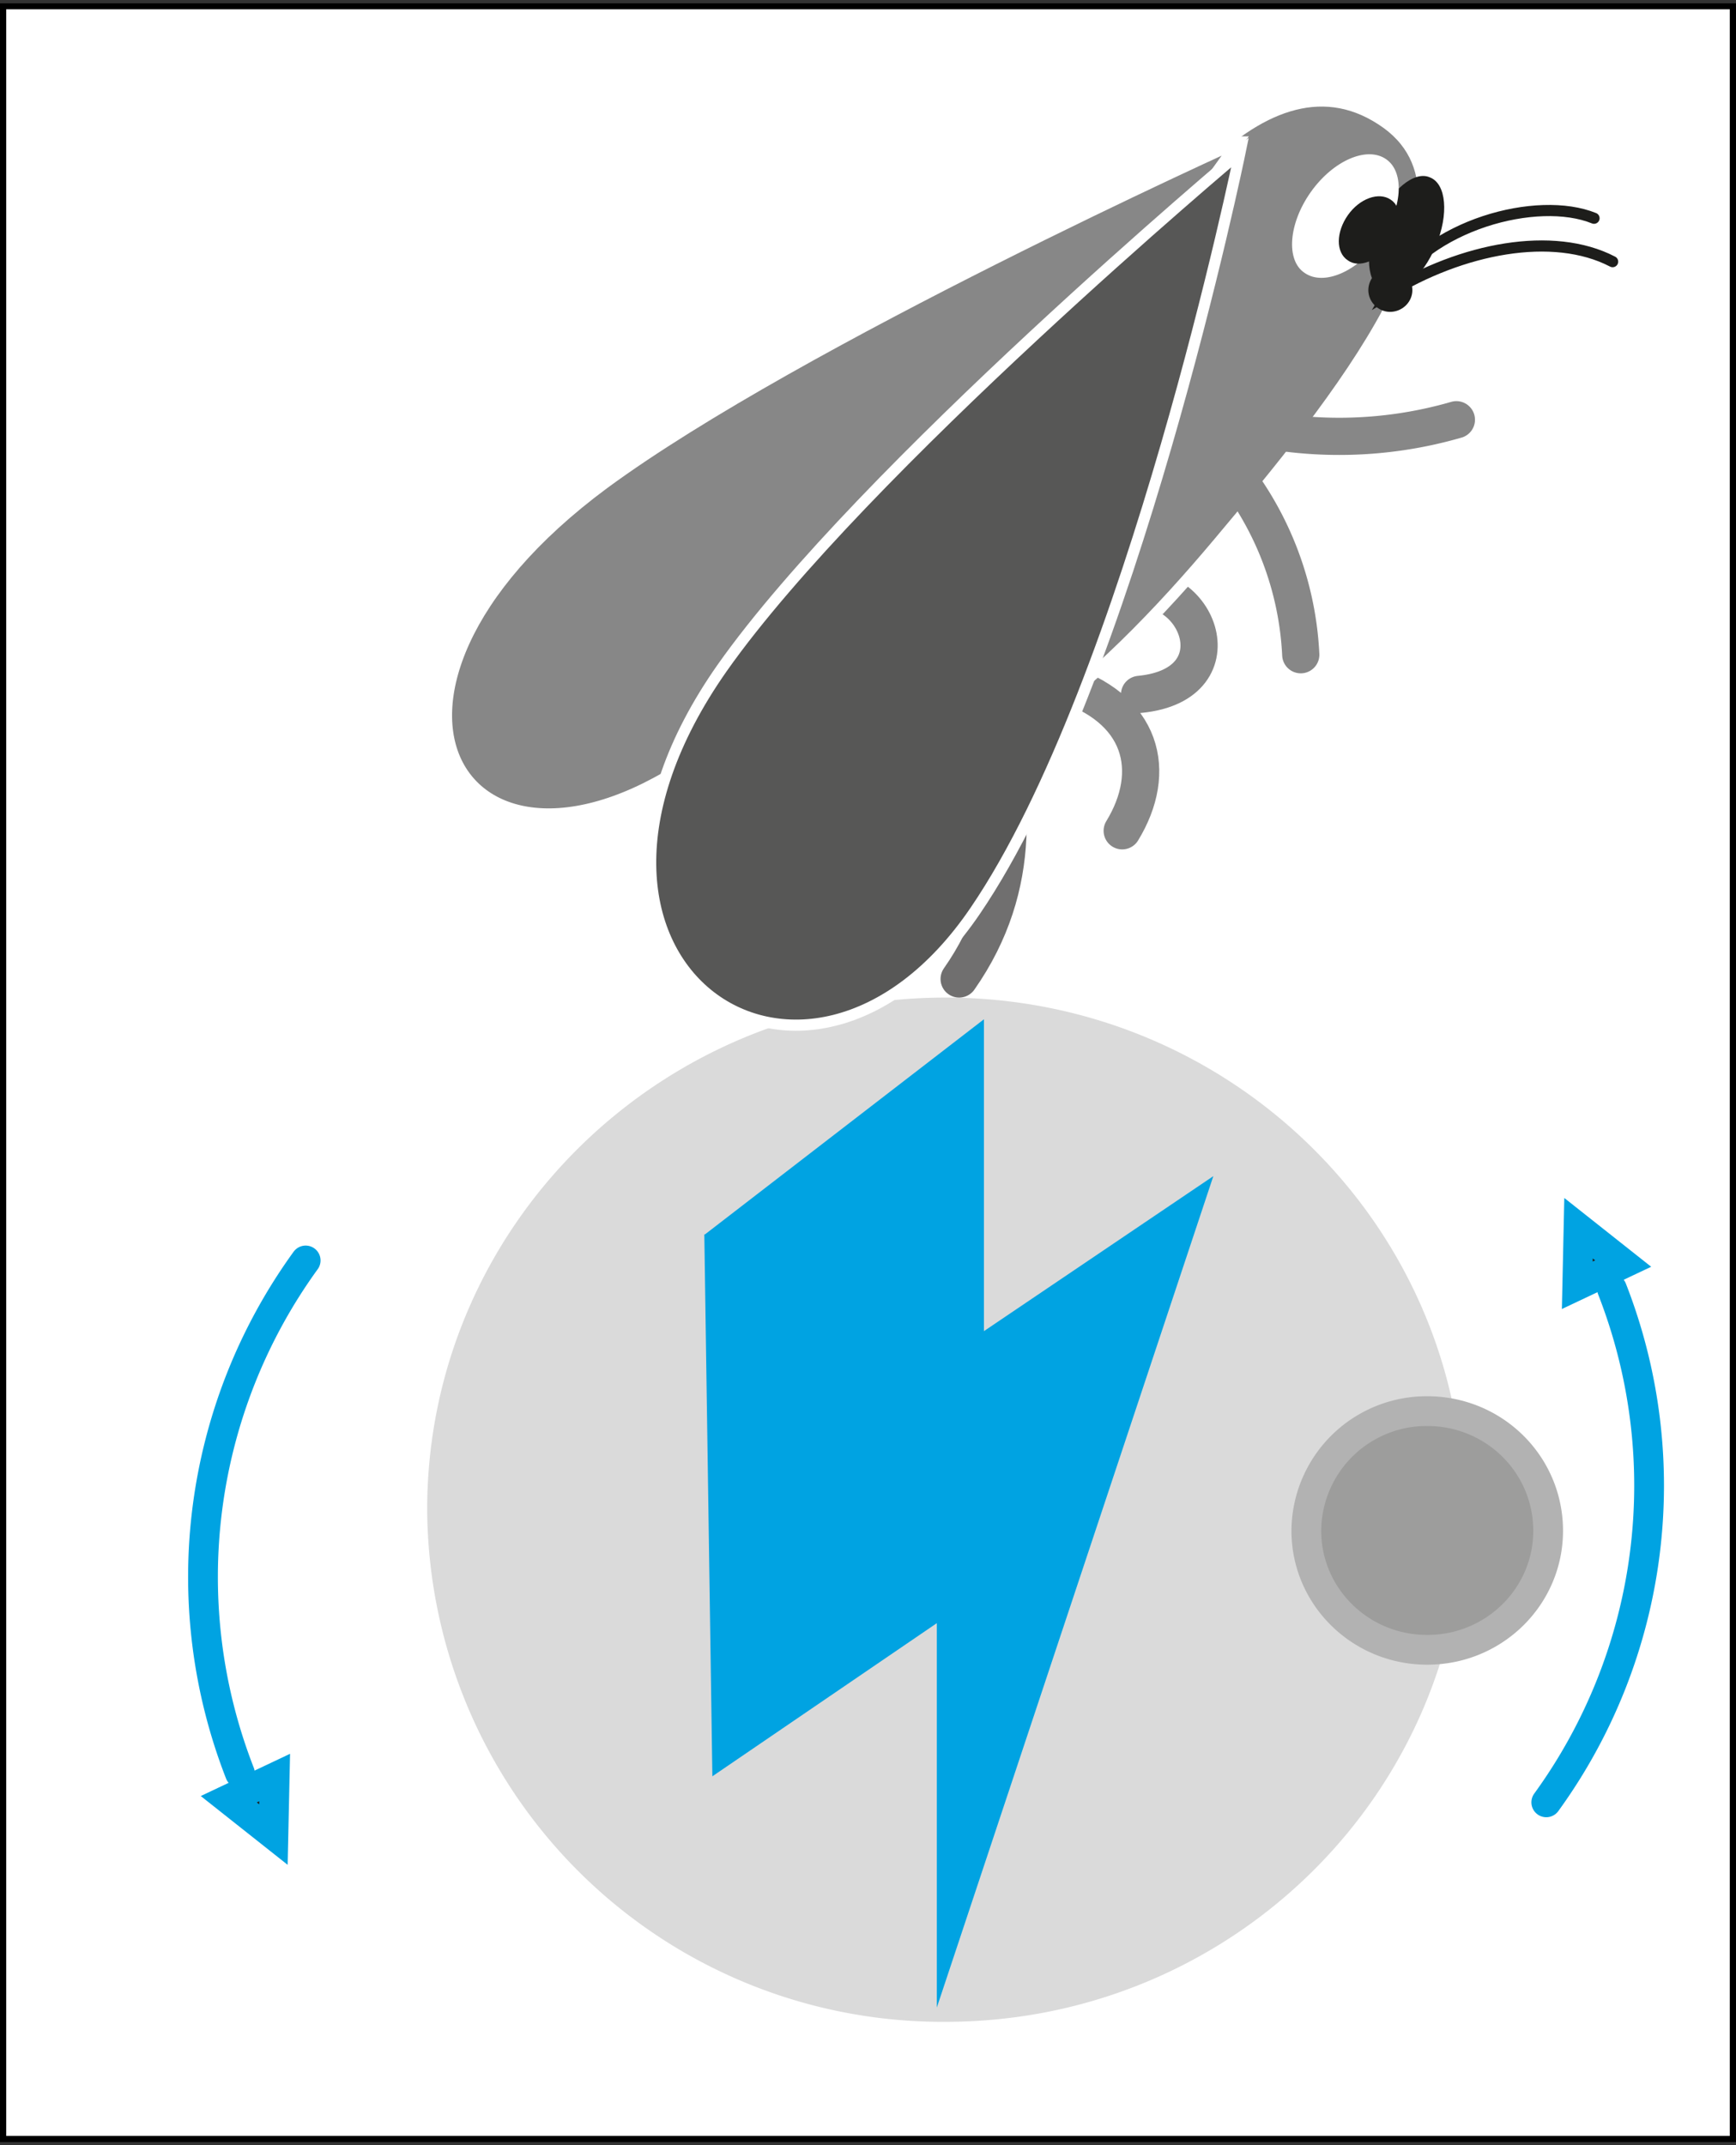
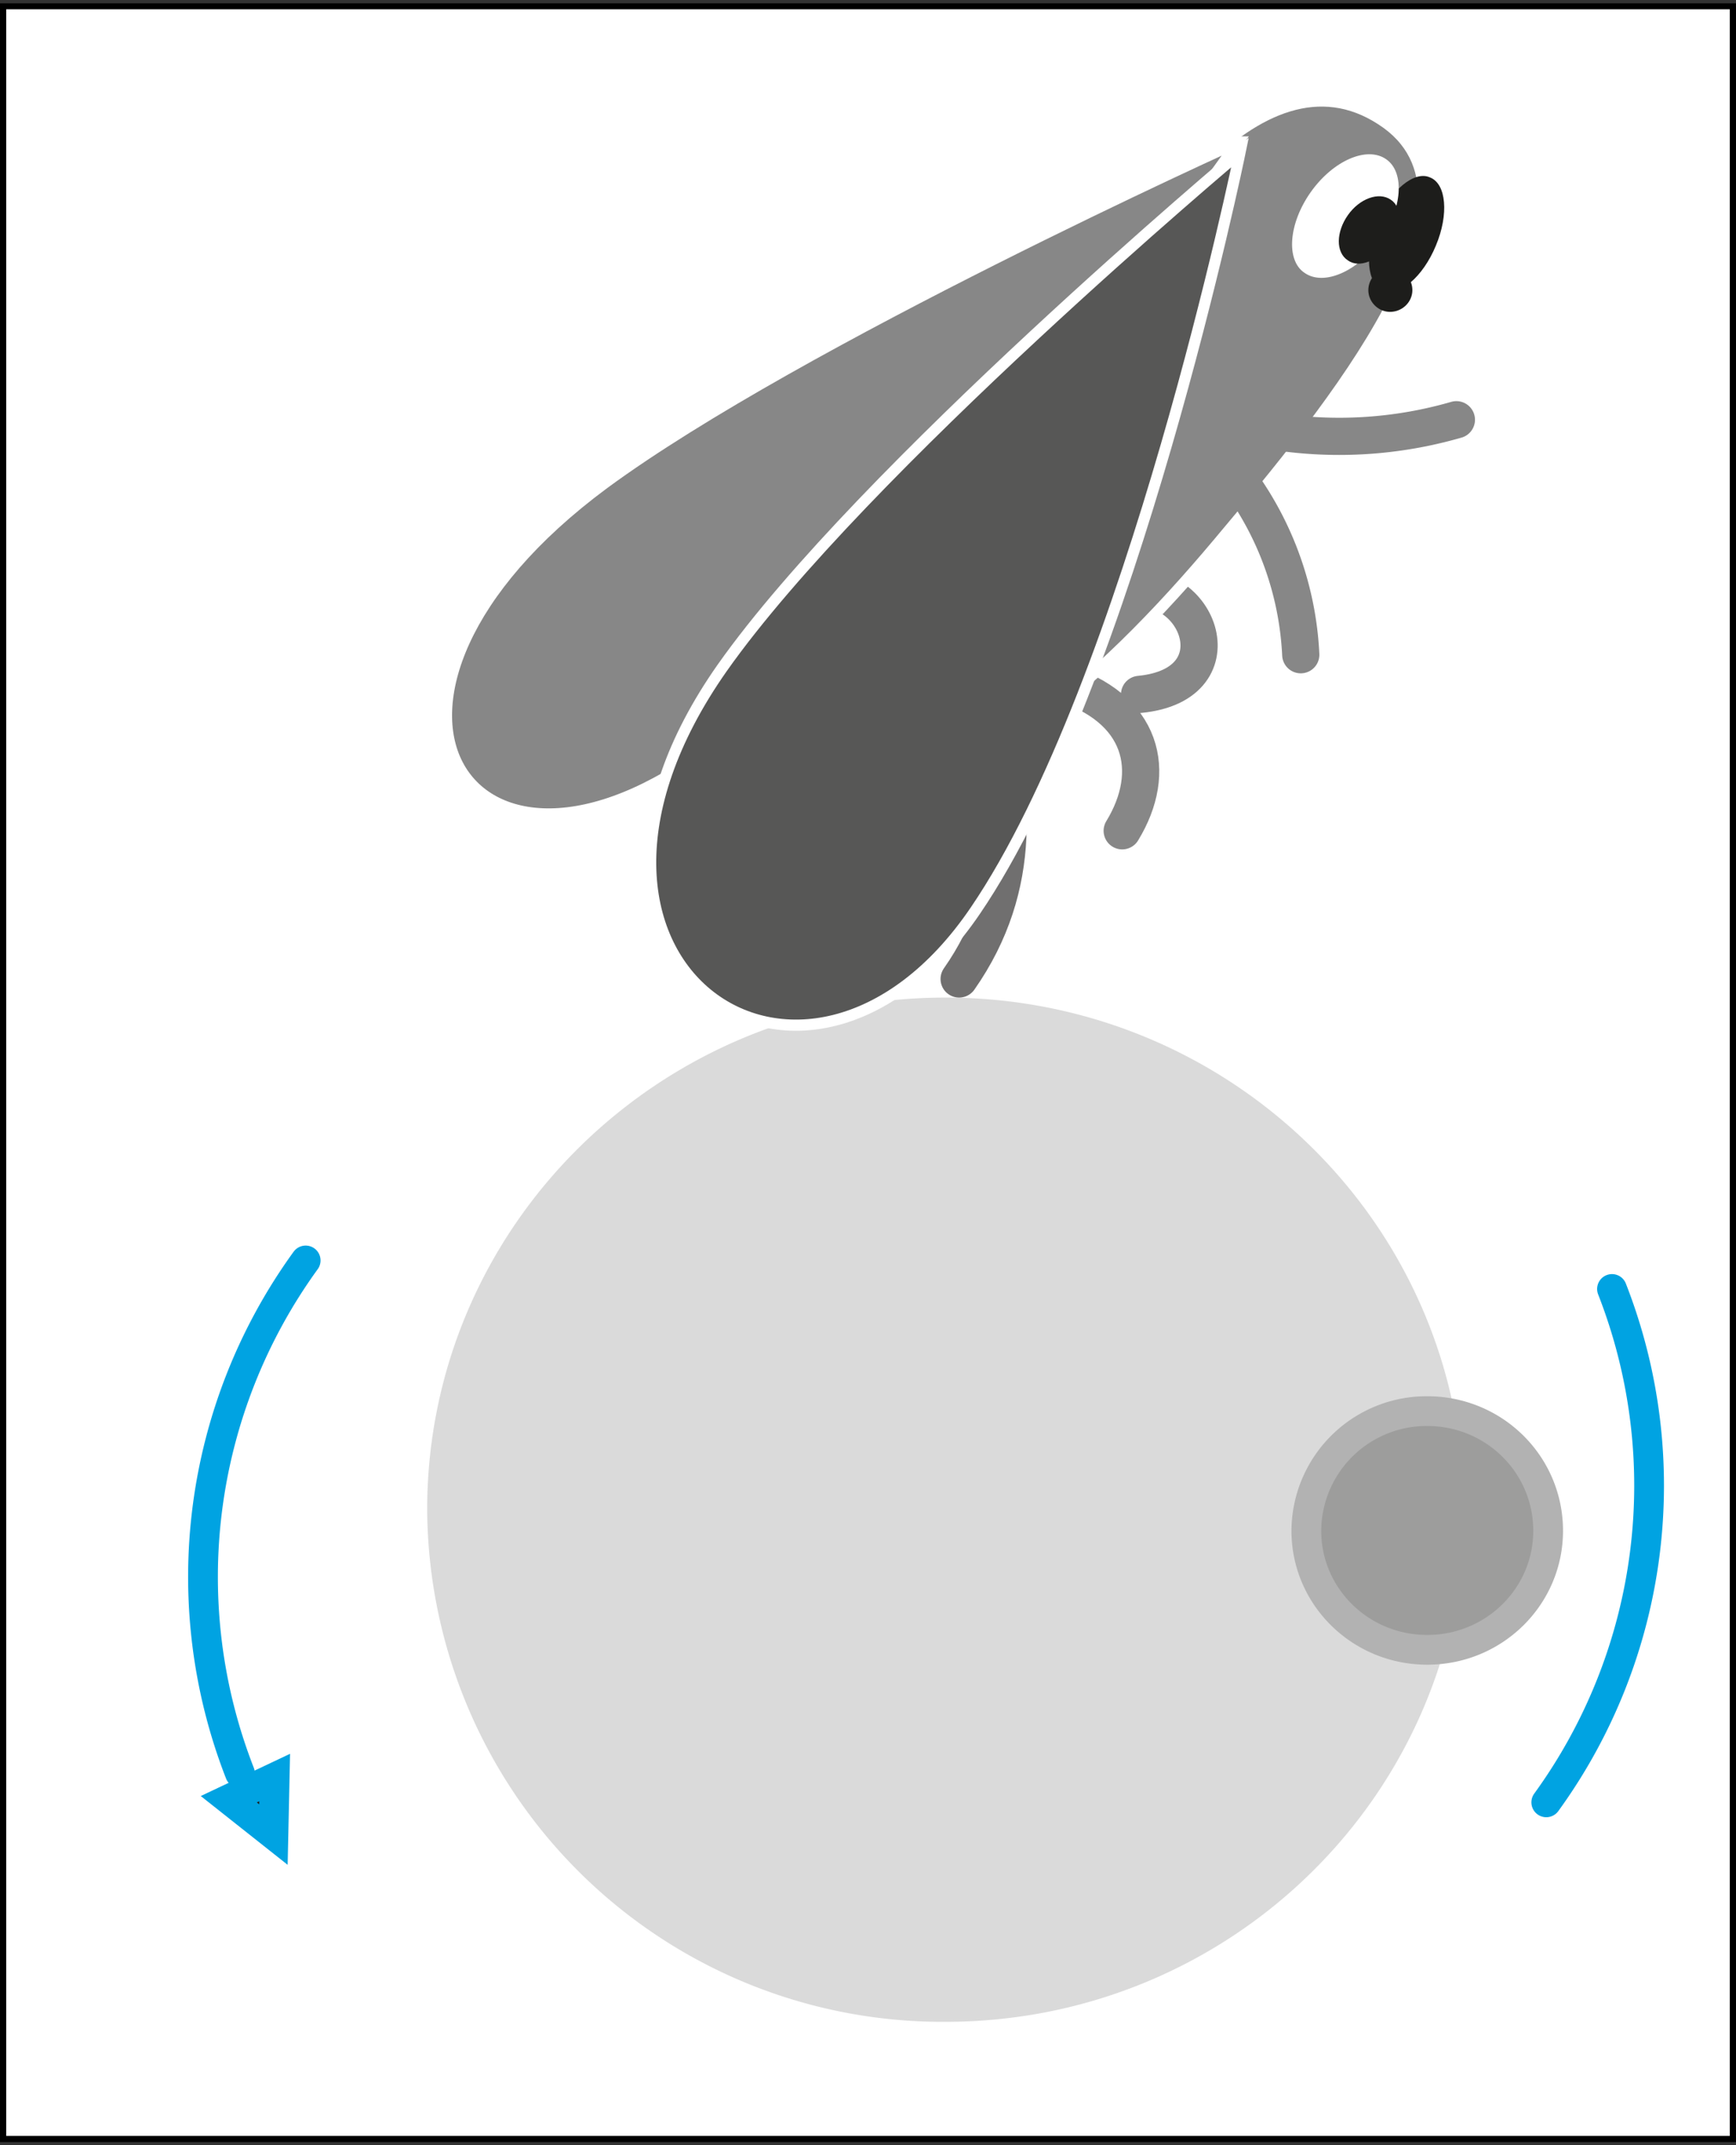
<svg xmlns="http://www.w3.org/2000/svg" width="280" height="346" fill="none" viewBox="0 0 280 346">
  <rect x="0" y="0" width="280" height="346" fill="#333333" stroke="none" />
  <g clip-path="url(#a)">
    <path fill="#fff" d="M0 .5h280v345H0z" />
    <path fill="#DADADA" d="M152.5 326.1c46.2 0 83.6-37 83.6-82.6 0-45.6-37.4-82.6-83.6-82.6s-83.6 37-83.6 82.6a83.1 83.1 0 0 0 83.6 82.6Z" />
-     <path fill="#00A3E2" d="m113.6 199.1 1.3 87.4 36.2-24.7v62l44.6-134.1-37 25v-50.3l-45 34.7Z" />
    <path stroke="#00A3E2" stroke-linecap="round" stroke-miterlimit="10" stroke-width="4.8" d="M49.3 203.3A87 87 0 0 0 38.7 286" />
    <path fill="#1D1D1B" stroke="#00A3E2" stroke-linecap="round" stroke-miterlimit="10" stroke-width="4.8" d="m44.3 286.7-7.4 3.5 7.2 5.7.2-9.2Z" />
    <path stroke="#00A3E2" stroke-linecap="round" stroke-miterlimit="10" stroke-width="4.8" d="M249.4 290.7a87 87 0 0 0 10.6-82.8" />
-     <path fill="#1D1D1B" stroke="#00A3E2" stroke-linecap="round" stroke-miterlimit="10" stroke-width="4.8" d="m254.4 207.3 7.4-3.5-7.2-5.7-.2 9.2Z" />
    <path fill="#9D9D9C" stroke="#B2B2B2" stroke-miterlimit="10" stroke-width="4.8" d="M230.2 266.1c10.8 0 19.5-8.6 19.5-19.2 0-10.7-8.7-19.3-19.5-19.3a19.4 19.4 0 0 0-19.5 19.3c0 10.6 8.7 19.2 19.5 19.2Z" />
    <path stroke="#878787" stroke-linecap="round" stroke-miterlimit="10" stroke-width="6" d="M181 134c5.8-9.5 3.5-19.9-10.2-24m13 2c16.6-1.6 9-20-2.7-16.6" />
    <path stroke="#706F6F" stroke-linecap="round" stroke-miterlimit="10" stroke-width="6" d="M154.7 157.9c10.5-15 9-31 4.3-45.3" />
    <path fill="#878787" stroke="#fff" stroke-linecap="round" stroke-miterlimit="10" stroke-width="1.8" d="M170 63c11.6-25.4 33-56.6 52.8-43.7 19.9 12.8-8 46.5-26.3 68.3-18.3 21.8-45.4 47.8-67.2 36-21.8-11.9 29-35.2 40.7-60.6Z" />
    <path fill="#878787" stroke="#fff" stroke-linecap="round" stroke-miterlimit="10" stroke-width="1.8" d="M199.7 22.9S128.8 54.9 97.4 78c-46.6 34.5-22 72.3 17.3 42.5 35.8-27 85-97.6 85-97.6Z" />
    <path fill="#575756" stroke="#fff" stroke-linecap="round" stroke-miterlimit="10" stroke-width="1.8" d="M200 24.6s-61 51.2-83.5 83.1c-33.3 47.4 13.2 79.8 40.8 39.2 25.2-37 42.7-122.3 42.7-122.3h0Z" />
    <path fill="#1D1D1B" d="M231.6 39.6c2.1-5 1.7-10-1-11-2.5-1.1-6.4 2.1-8.5 7.2-2 5-1.7 10 1 11 2.6 1.1 6.4-2.1 8.5-7.2Z" />
    <path fill="#fff" d="M222.6 38.7c3.6-5 4-10.9 1-13-3.1-2.2-8.6.2-12.2 5.3s-4 11-1 13c3.1 2.2 8.6-.2 12.2-5.3Z" />
-     <path fill="#1D1D1B" d="M224.2 39.4c1.9-2.7 2-6 .1-7.2-1.9-1.3-5-.2-6.9 2.5-1.9 2.7-2 6 0 7.3 1.8 1.3 4.8.1 6.8-2.6Z" />
+     <path fill="#1D1D1B" d="M224.2 39.4c1.9-2.7 2-6 .1-7.2-1.9-1.3-5-.2-6.9 2.5-1.9 2.7-2 6 0 7.3 1.8 1.3 4.8.1 6.8-2.6" />
    <path fill="#1D1D1B" stroke="#1D1D1B" stroke-linecap="round" stroke-miterlimit="10" stroke-width="1.8" d="M224.2 49.4c1.5 0 2.7-1.2 2.7-2.6 0-1.5-1.2-2.6-2.7-2.6a2.6 2.6 0 0 0-2.6 2.6c0 1.4 1.2 2.6 2.6 2.6Z" />
-     <path stroke="#1D1D1B" stroke-linecap="round" stroke-miterlimit="10" stroke-width="1.8" d="M260.1 42.2c-9.6-5-24.3-2.2-36.3 5.2 6.4-11.2 24.2-15.9 33.3-12.2" />
    <path stroke="#878787" stroke-linecap="round" stroke-miterlimit="10" stroke-width="6" d="M209.8 105.6a51.8 51.8 0 0 0-14-33m1.3-4.9a68 68 0 0 0 37.8 0" />
    <path stroke="#1D1D1B" stroke-miterlimit="10" stroke-width="1.8" d="M280 .5H0v345h280V.5Z" />
  </g>
  <path stroke="#000" d="M.5 1h279v344H.5z" />
  <defs>
    <clipPath id="a">
      <path fill="#fff" d="M0 .5h280v345H0z" />
    </clipPath>
  </defs>
</svg>